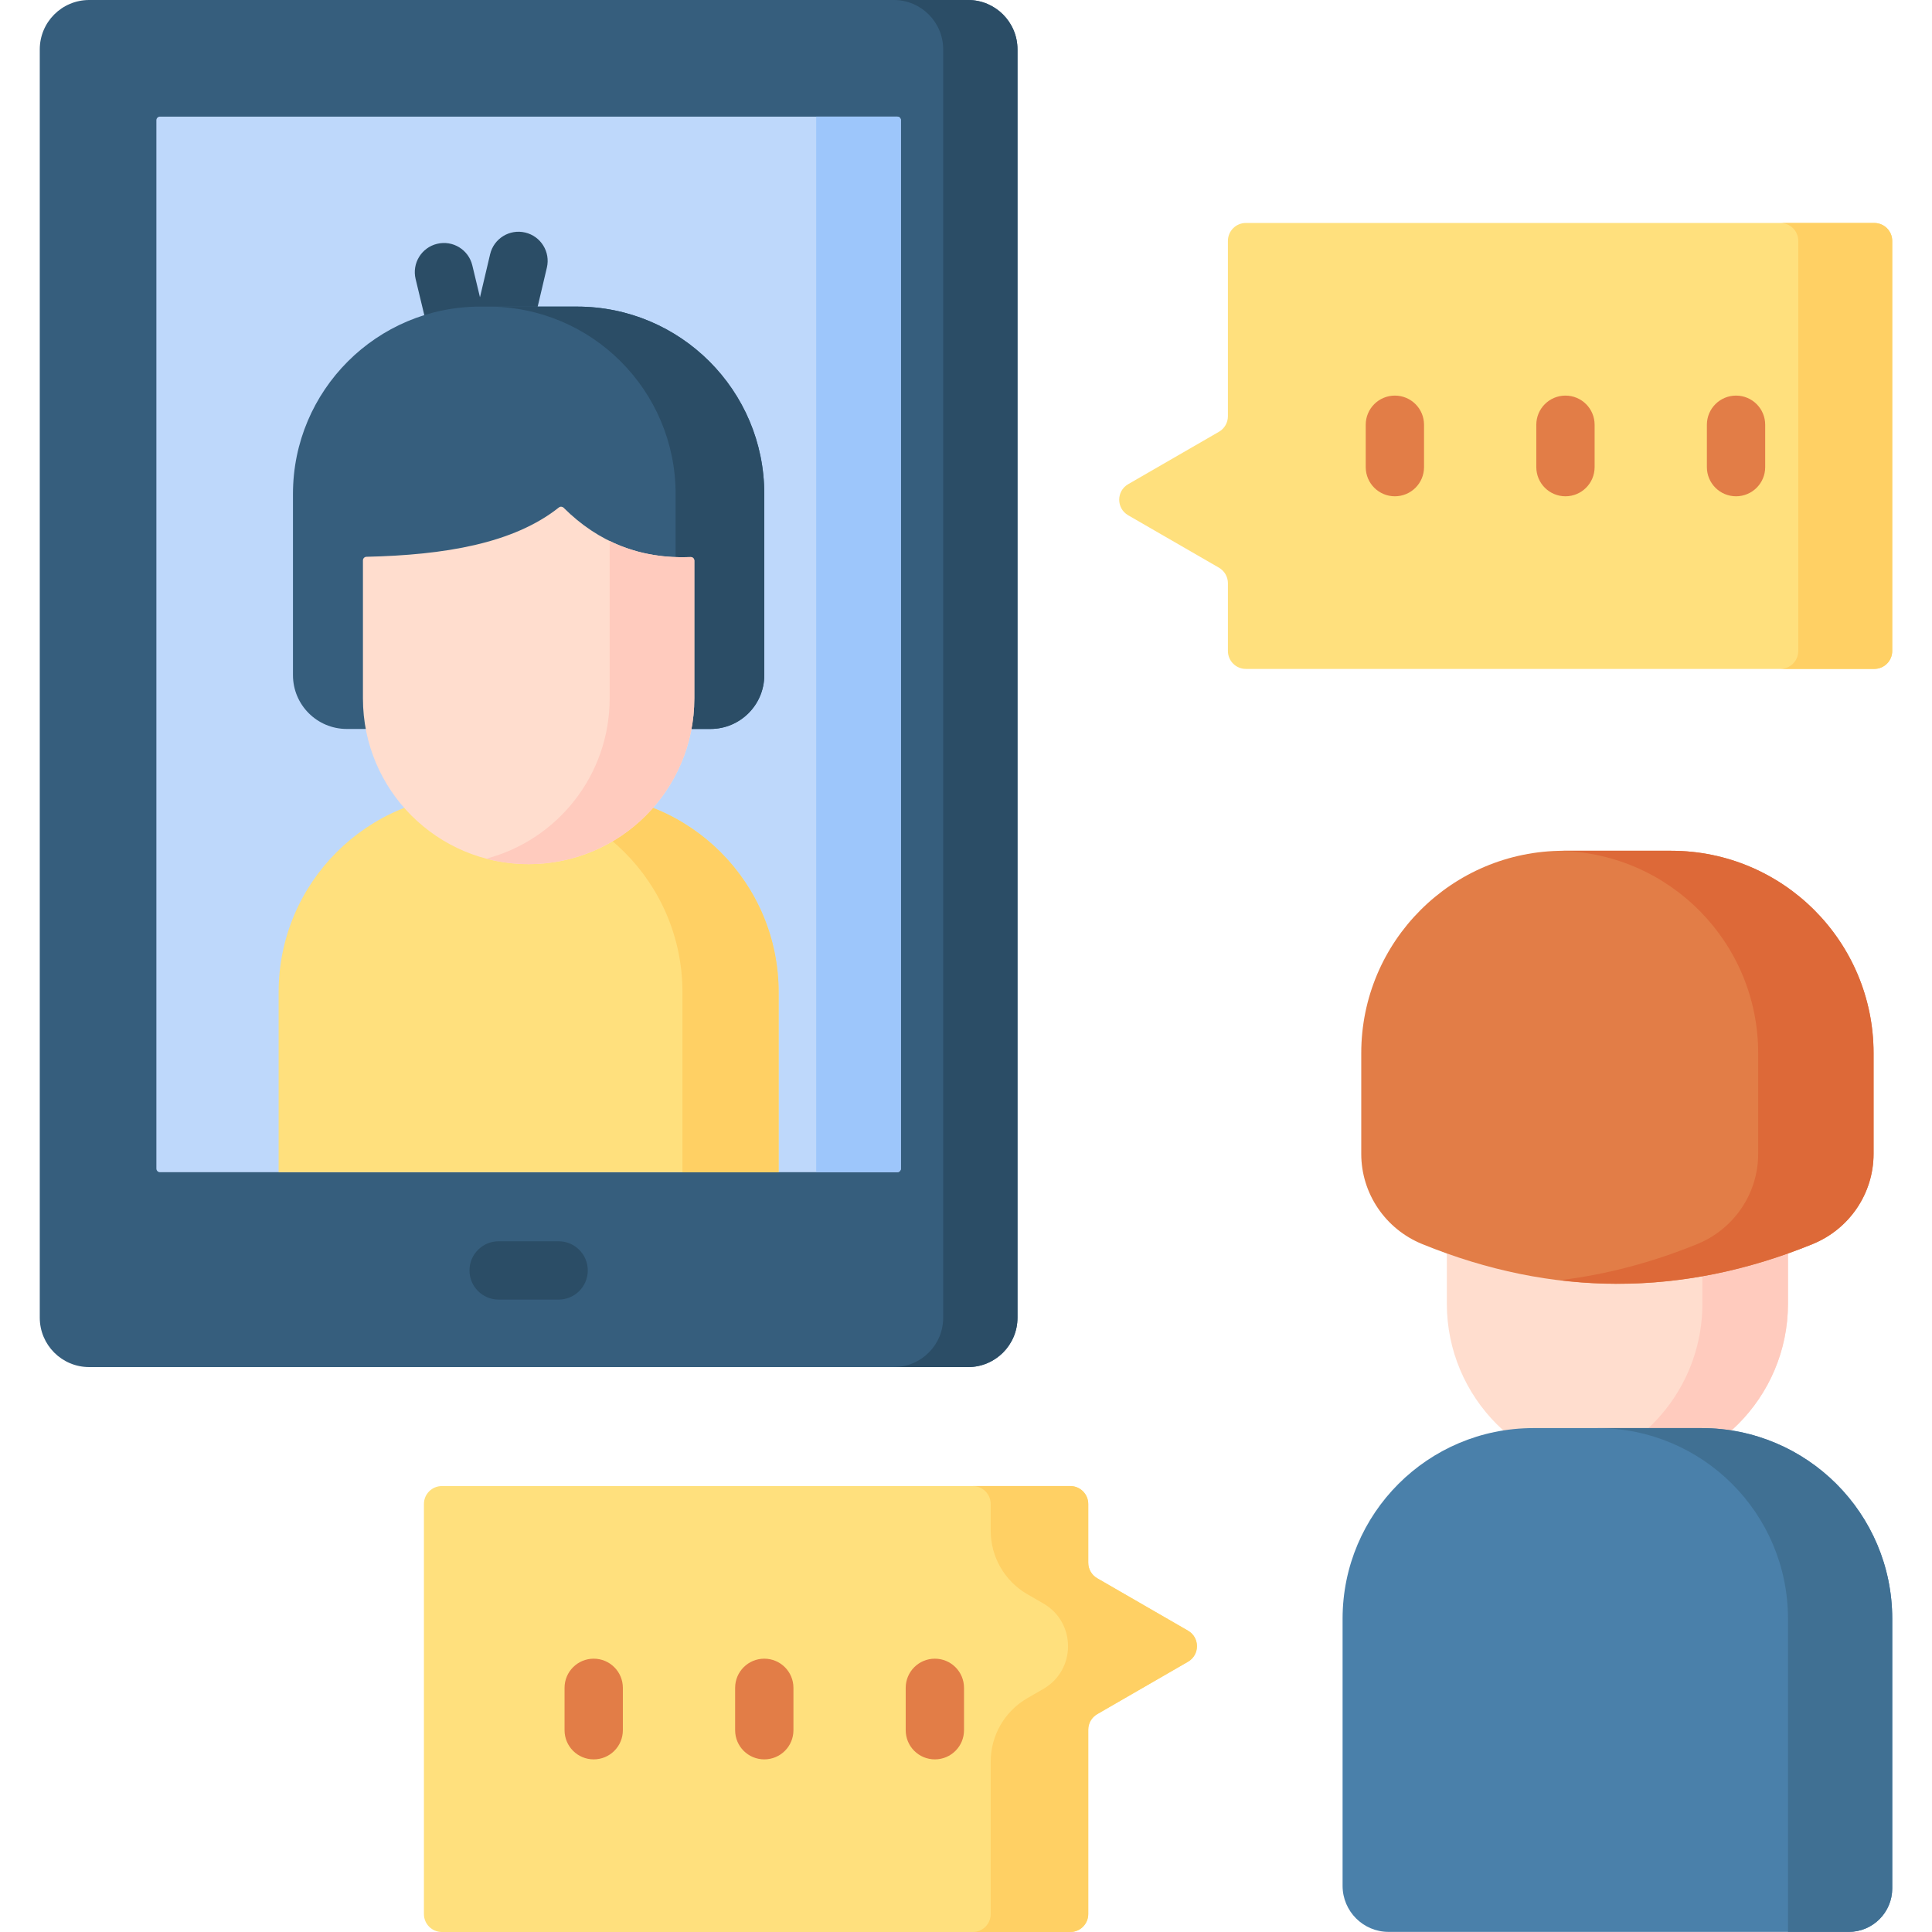
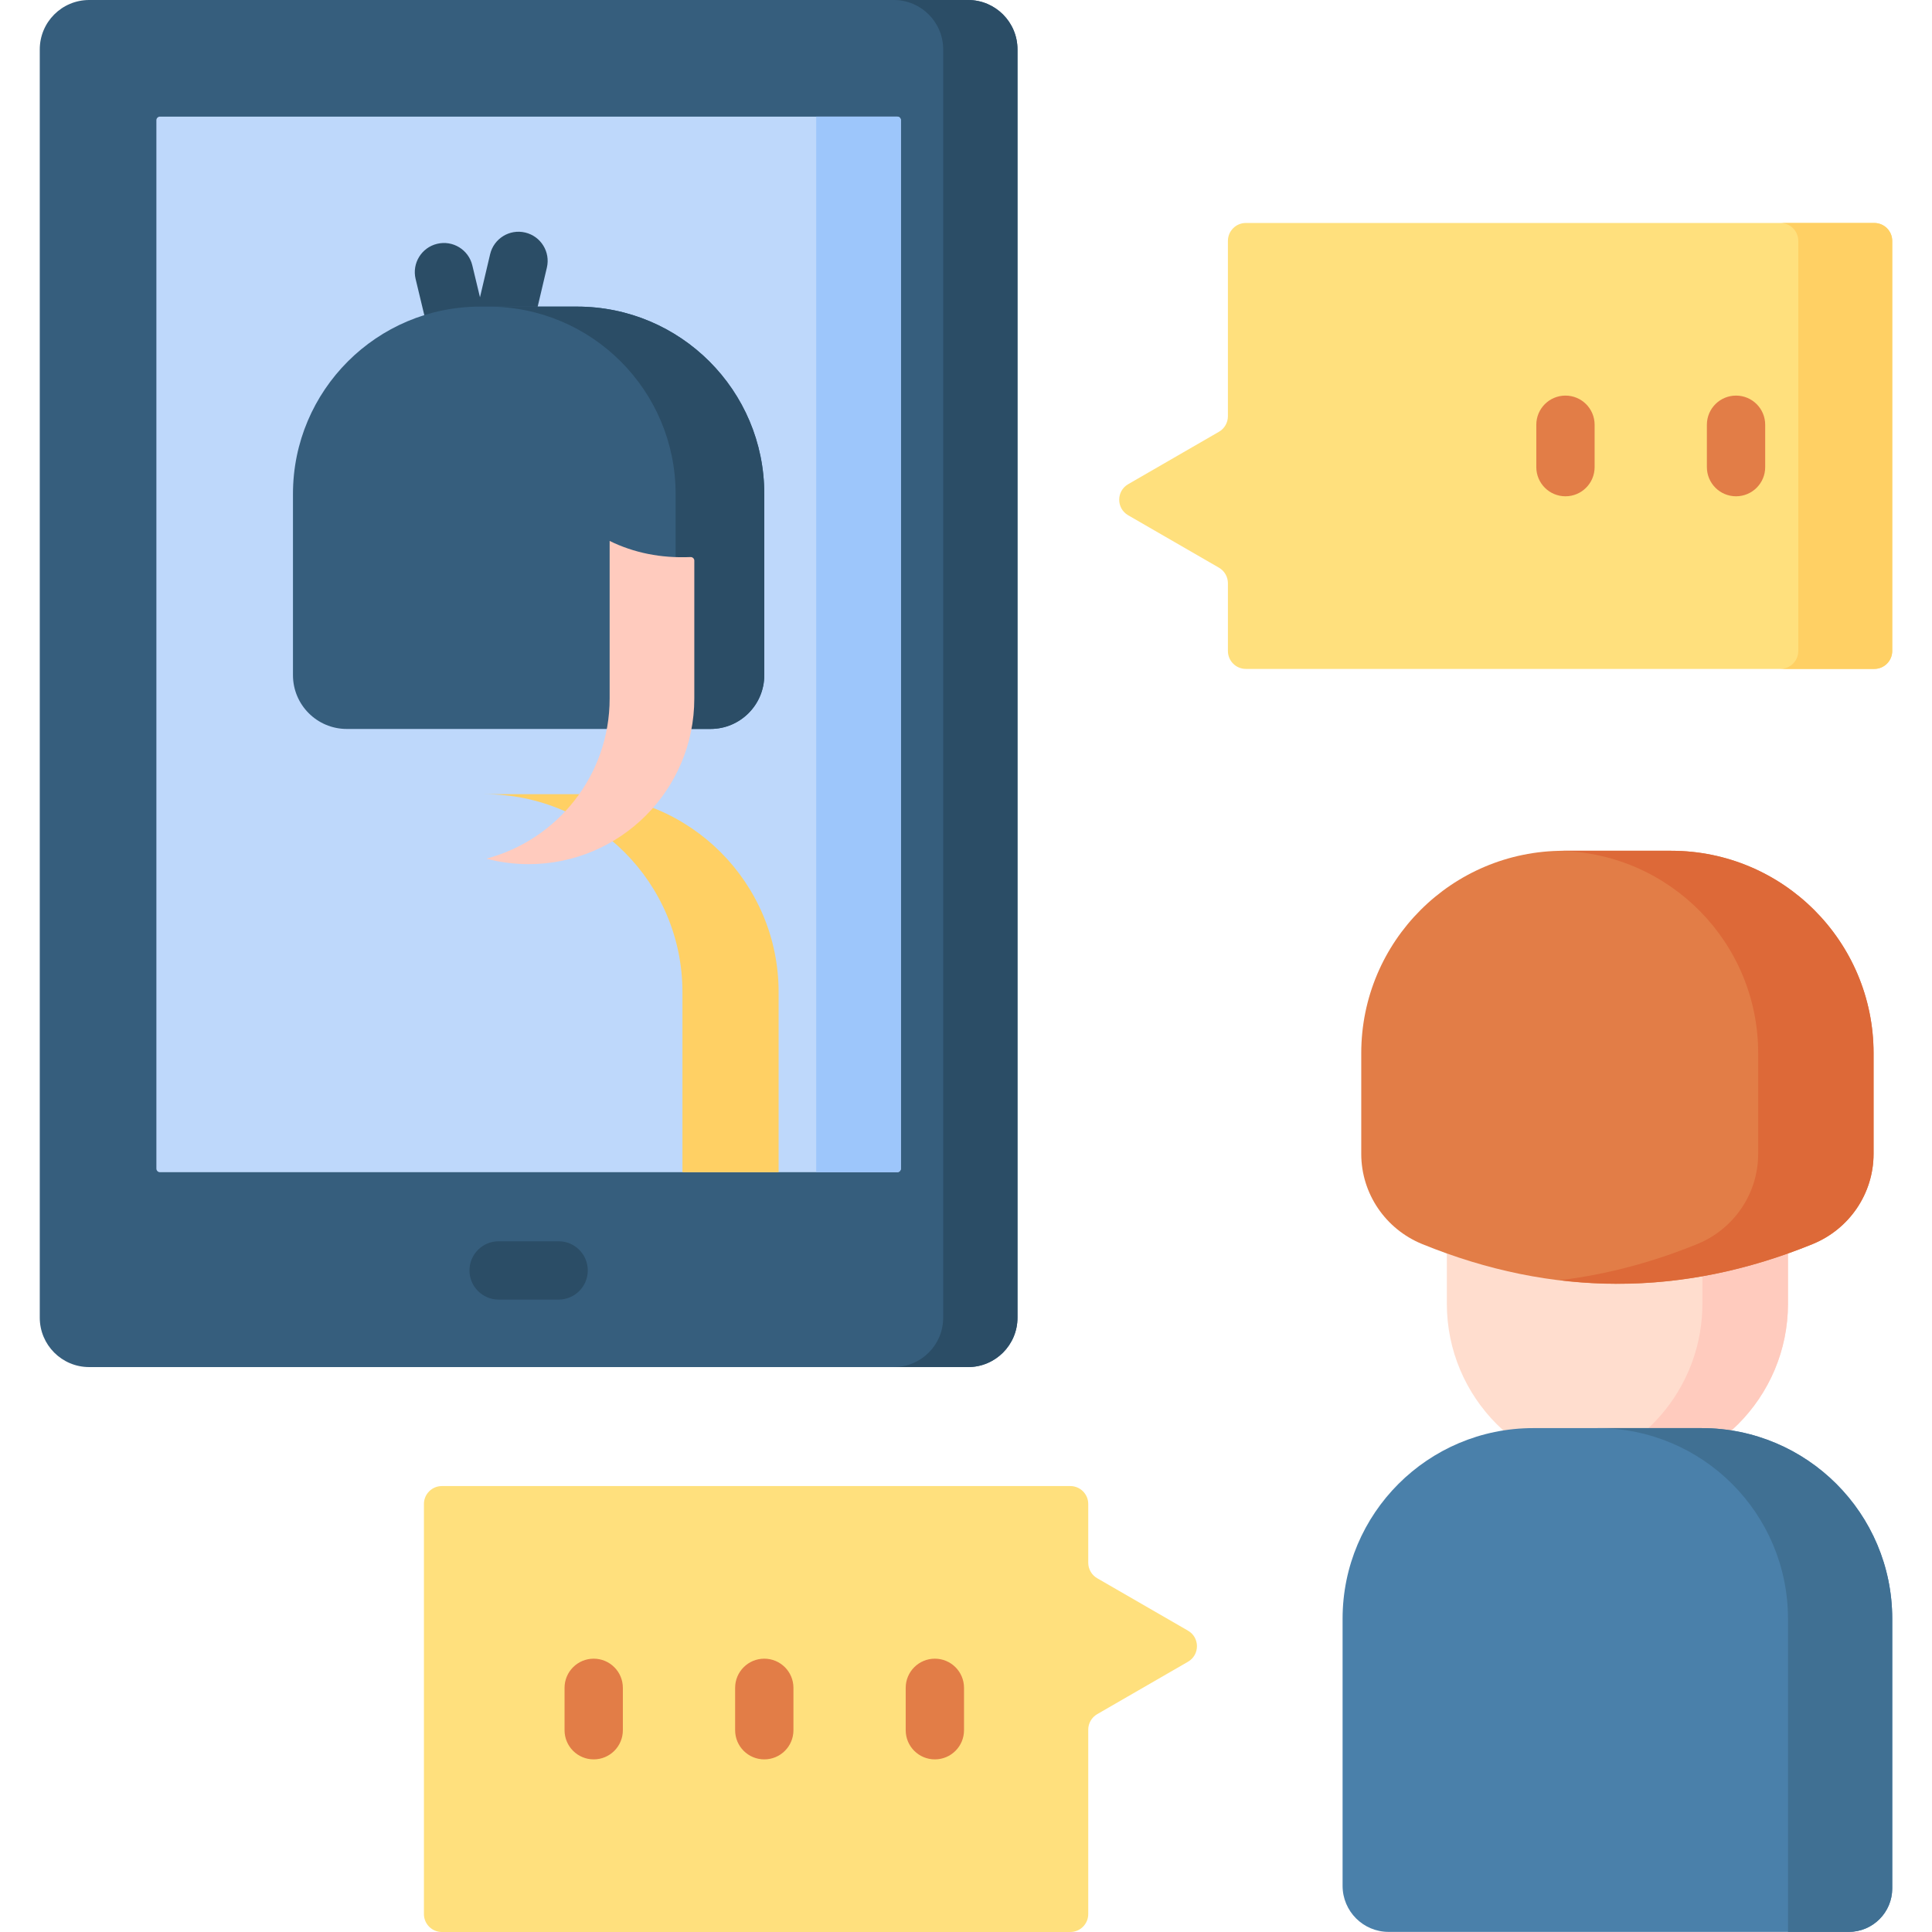
<svg xmlns="http://www.w3.org/2000/svg" id="Capa_1" enable-background="new 0 0 512 512" height="512" viewBox="0 0 512 512" width="512">
  <g>
    <path d="m269.643 349.197c0 7.231-5.862 13.093-13.093 13.093h-232.918c-7.231 0-13.093-5.862-13.093-13.093v-336.104c0-7.231 5.862-13.093 13.093-13.093h232.918c7.231 0 13.093 5.862 13.093 13.093z" fill="#365e7d" />
    <path d="m269.643 13.093c0-7.231-5.862-13.093-13.093-13.093h-19.686c7.231 0 13.093 5.862 13.093 13.093v336.104c0 7.231-5.862 13.093-13.093 13.093h19.686c7.231 0 13.093-5.862 13.093-13.093z" fill="#2b4d66" />
    <path d="m42.4 310.647c-.528 0-.956-.428-.956-.956v-277.83c0-.528.428-.956.956-.956h195.383c.528 0 .956.428.956.956v277.83c0 .528-.428.956-.956.956z" fill="#bed8fb" />
    <path d="m216.302 30.906v279.741h21.481c.528 0 .956-.428.956-.956v-277.83c0-.528-.428-.956-.956-.956h-21.481z" fill="#9dc6fb" />
    <g>
      <path d="m148.041 344.404h-15.899c-4.268 0-7.726-3.459-7.726-7.726s3.459-7.726 7.726-7.726h15.899c4.268 0 7.726 3.459 7.726 7.726s-3.459 7.726-7.726 7.726z" fill="#2b4d66" />
    </g>
    <g>
      <g>
        <path d="m127.276 119.885c-3.571 0-6.678-2.448-7.512-5.921l-9.622-40.034c-.998-4.149 1.557-8.321 5.706-9.318 4.151-1.002 8.321 1.557 9.318 5.706l2.034 8.461 2.687-11.409c.978-4.154 5.147-6.731 9.292-5.748 4.153.978 6.727 5.138 5.748 9.292l-10.132 43.017c-.82 3.483-3.925 5.947-7.503 5.955-.004-.001-.01-.001-.016-.001z" fill="#2b4d66" />
      </g>
    </g>
    <path d="m202.543 178.92c0 7.876-6.385 14.26-14.26 14.26h-96.383c-7.876 0-14.26-6.385-14.26-14.26v-48.03c0-27.413 22.223-49.636 49.636-49.636h25.63c27.413 0 49.636 22.223 49.636 49.636v48.03z" fill="#365e7d" />
    <path d="m202.543 130.89c0-27.414-22.223-49.636-49.636-49.636h-23.5c27.413 0 49.636 22.223 49.636 49.636v48.03c0 7.876-6.384 14.26-14.26 14.26h23.5c7.876 0 14.26-6.384 14.26-14.26z" fill="#2b4d66" />
-     <path d="m206.341 310.647v-47.716c0-28.972-23.487-52.459-52.46-52.459h-27.581c-28.972 0-52.459 23.487-52.459 52.459v47.716z" fill="#ffe07d" />
    <path d="m206.341 262.932c0-28.972-23.487-52.459-52.46-52.459h-25.484c28.972 0 52.459 23.487 52.459 52.459v47.716h25.484v-47.716z" fill="#ffd064" />
-     <path d="m140.091 229.006c-24.25 0-43.909-19.659-43.909-43.909v-36.589c0-.519.415-.943.934-.955 20.686-.471 38.94-3.5 50.982-13.065.379-.301.924-.272 1.268.07 9.227 9.181 20.4 13.63 33.637 13.066.26-.011.514.085.702.265s.295.429.295.69v36.518c0 24.251-19.659 43.909-43.909 43.909z" fill="#ffddce" />
    <path d="m184 148.58c0-.261-.106-.51-.295-.69s-.442-.276-.702-.265c-7.869.334-15.004-1.117-21.44-4.267v41.74c0 20.372-13.876 37.499-32.691 42.457 3.582.944 7.34 1.452 11.218 1.452 24.25 0 43.909-19.658 43.909-43.909z" fill="#ffcbbe" />
-     <path d="m428.63 390.679c-24.966 0-45.205-20.239-45.205-45.205v-45.205h90.41v45.205c0 24.966-20.239 45.205-45.205 45.205z" fill="#ffddce" />
+     <path d="m428.63 390.679c-24.966 0-45.205-20.239-45.205-45.205v-45.205h90.41v45.205c0 24.966-20.239 45.205-45.205 45.205" fill="#ffddce" />
    <path d="m451.156 300.269v45.205c0 21.05-14.388 38.738-33.866 43.77 3.624.936 7.423 1.435 11.339 1.435 24.966 0 45.205-20.239 45.205-45.205v-45.205z" fill="#ffcbbe" />
    <path d="m489.939 511.972h-121.932c-6.742 0-12.208-5.466-12.208-12.208v-70.781c0-27.902 22.619-50.521 50.521-50.521h44.62c27.902 0 50.521 22.619 50.521 50.521v71.467c0 6.363-5.159 11.522-11.522 11.522z" fill="#4a80aa" />
    <path d="m450.94 378.462h-27.626c27.902 0 50.521 22.619 50.521 50.521v82.989h16.104c6.363 0 11.522-5.159 11.522-11.522v-71.467c0-27.902-22.619-50.521-50.521-50.521z" fill="#407093" />
    <path d="m480.357 329.693c-34.485 14.051-68.969 14.051-103.454 0-9.738-3.968-16.157-13.384-16.157-23.899v-26.693c0-29.623 24.014-53.637 53.637-53.637h28.493c29.623 0 53.637 24.014 53.637 53.637v26.693c.001 10.516-6.418 19.931-16.156 23.899z" fill="#e27d47" />
    <path d="m496.514 279.101c0-29.623-24.014-53.637-53.637-53.637h-28.493c-.35 0-.695.02-1.043.026 29.14.558 52.594 24.337 52.594 53.611v26.693c0 10.516-6.419 19.931-16.157 23.899-12.146 4.949-24.292 8.117-36.438 9.579 22.339 2.69 44.677-.477 67.016-9.579 9.738-3.968 16.157-13.384 16.157-23.899v-26.693z" fill="#dd6938" />
    <path d="m314.826 432.139-24.05-13.885c-1.472-.85-2.379-2.421-2.379-4.121v-15.554c0-2.628-2.13-4.758-4.758-4.758h-166.536c-2.628 0-4.758 2.13-4.758 4.758v108.663c0 2.628 2.13 4.758 4.758 4.758h166.535c2.628 0 4.758-2.13 4.758-4.758v-48.855c0-1.7.907-3.271 2.379-4.121l24.05-13.886c3.173-1.831 3.173-6.41.001-8.241z" fill="#ffe07d" />
-     <path d="m314.826 432.139-24.05-13.885c-1.472-.85-2.379-2.421-2.379-4.121v-15.554c0-2.628-2.13-4.758-4.758-4.758h-25.851c2.628 0 4.758 2.13 4.758 4.758v7.085c0 6.941 3.703 13.354 9.714 16.825l4.249 2.453c8.713 5.031 8.713 17.607 0 22.637l-4.249 2.453c-6.011 3.47-9.714 9.884-9.714 16.824v40.386c0 2.628-2.13 4.758-4.758 4.758h25.851c2.628 0 4.758-2.13 4.758-4.758v-48.855c0-1.7.907-3.271 2.379-4.121l24.05-13.886c3.172-1.831 3.172-6.41 0-8.241z" fill="#ffd064" />
    <path d="m298.98 128.314 24.05-13.885c1.472-.85 2.379-2.421 2.379-4.121v-46.46c0-2.628 2.13-4.758 4.758-4.758h166.535c2.628 0 4.758 2.13 4.758 4.758v108.663c0 2.628-2.13 4.758-4.758 4.758h-166.534c-2.628 0-4.758-2.13-4.758-4.758v-17.95c0-1.7-.907-3.271-2.379-4.121l-24.05-13.886c-3.173-1.83-3.173-6.409-.001-8.24z" fill="#ffe07d" />
    <path d="m496.703 59.09h-24.898c2.628 0 4.759 2.131 4.759 4.759v108.663c0 2.628-2.131 4.758-4.759 4.758h24.898c2.628 0 4.758-2.131 4.758-4.758v-108.664c0-2.628-2.13-4.758-4.758-4.758z" fill="#ffd064" />
    <g>
      <g>
-         <path d="m369.658 131.522c-4.268 0-7.726-3.459-7.726-7.726v-11.232c0-4.268 3.459-7.726 7.726-7.726s7.726 3.459 7.726 7.726v11.232c0 4.268-3.459 7.726-7.726 7.726z" fill="#e27d47" />
-       </g>
+         </g>
      <g>
        <path d="m414.863 131.522c-4.268 0-7.726-3.459-7.726-7.726v-11.232c0-4.268 3.459-7.726 7.726-7.726s7.726 3.459 7.726 7.726v11.232c0 4.268-3.459 7.726-7.726 7.726z" fill="#e27d47" />
      </g>
      <g>
        <path d="m460.068 131.522c-4.268 0-7.726-3.459-7.726-7.726v-11.232c0-4.268 3.459-7.726 7.726-7.726s7.726 3.459 7.726 7.726v11.232c0 4.268-3.458 7.726-7.726 7.726z" fill="#e27d47" />
      </g>
    </g>
    <g>
      <g>
        <path d="m157.338 466.253c-4.268 0-7.726-3.459-7.726-7.726v-11.232c0-4.268 3.459-7.726 7.726-7.726s7.726 3.459 7.726 7.726v11.232c0 4.267-3.459 7.726-7.726 7.726z" fill="#e27d47" />
      </g>
      <g>
        <path d="m202.543 466.253c-4.268 0-7.726-3.459-7.726-7.726v-11.232c0-4.268 3.459-7.726 7.726-7.726 4.268 0 7.726 3.459 7.726 7.726v11.232c0 4.267-3.458 7.726-7.726 7.726z" fill="#e27d47" />
      </g>
      <g>
        <path d="m247.748 466.253c-4.268 0-7.726-3.459-7.726-7.726v-11.232c0-4.268 3.459-7.726 7.726-7.726 4.268 0 7.726 3.459 7.726 7.726v11.232c0 4.267-3.458 7.726-7.726 7.726z" fill="#e27d47" />
      </g>
    </g>
  </g>
</svg>